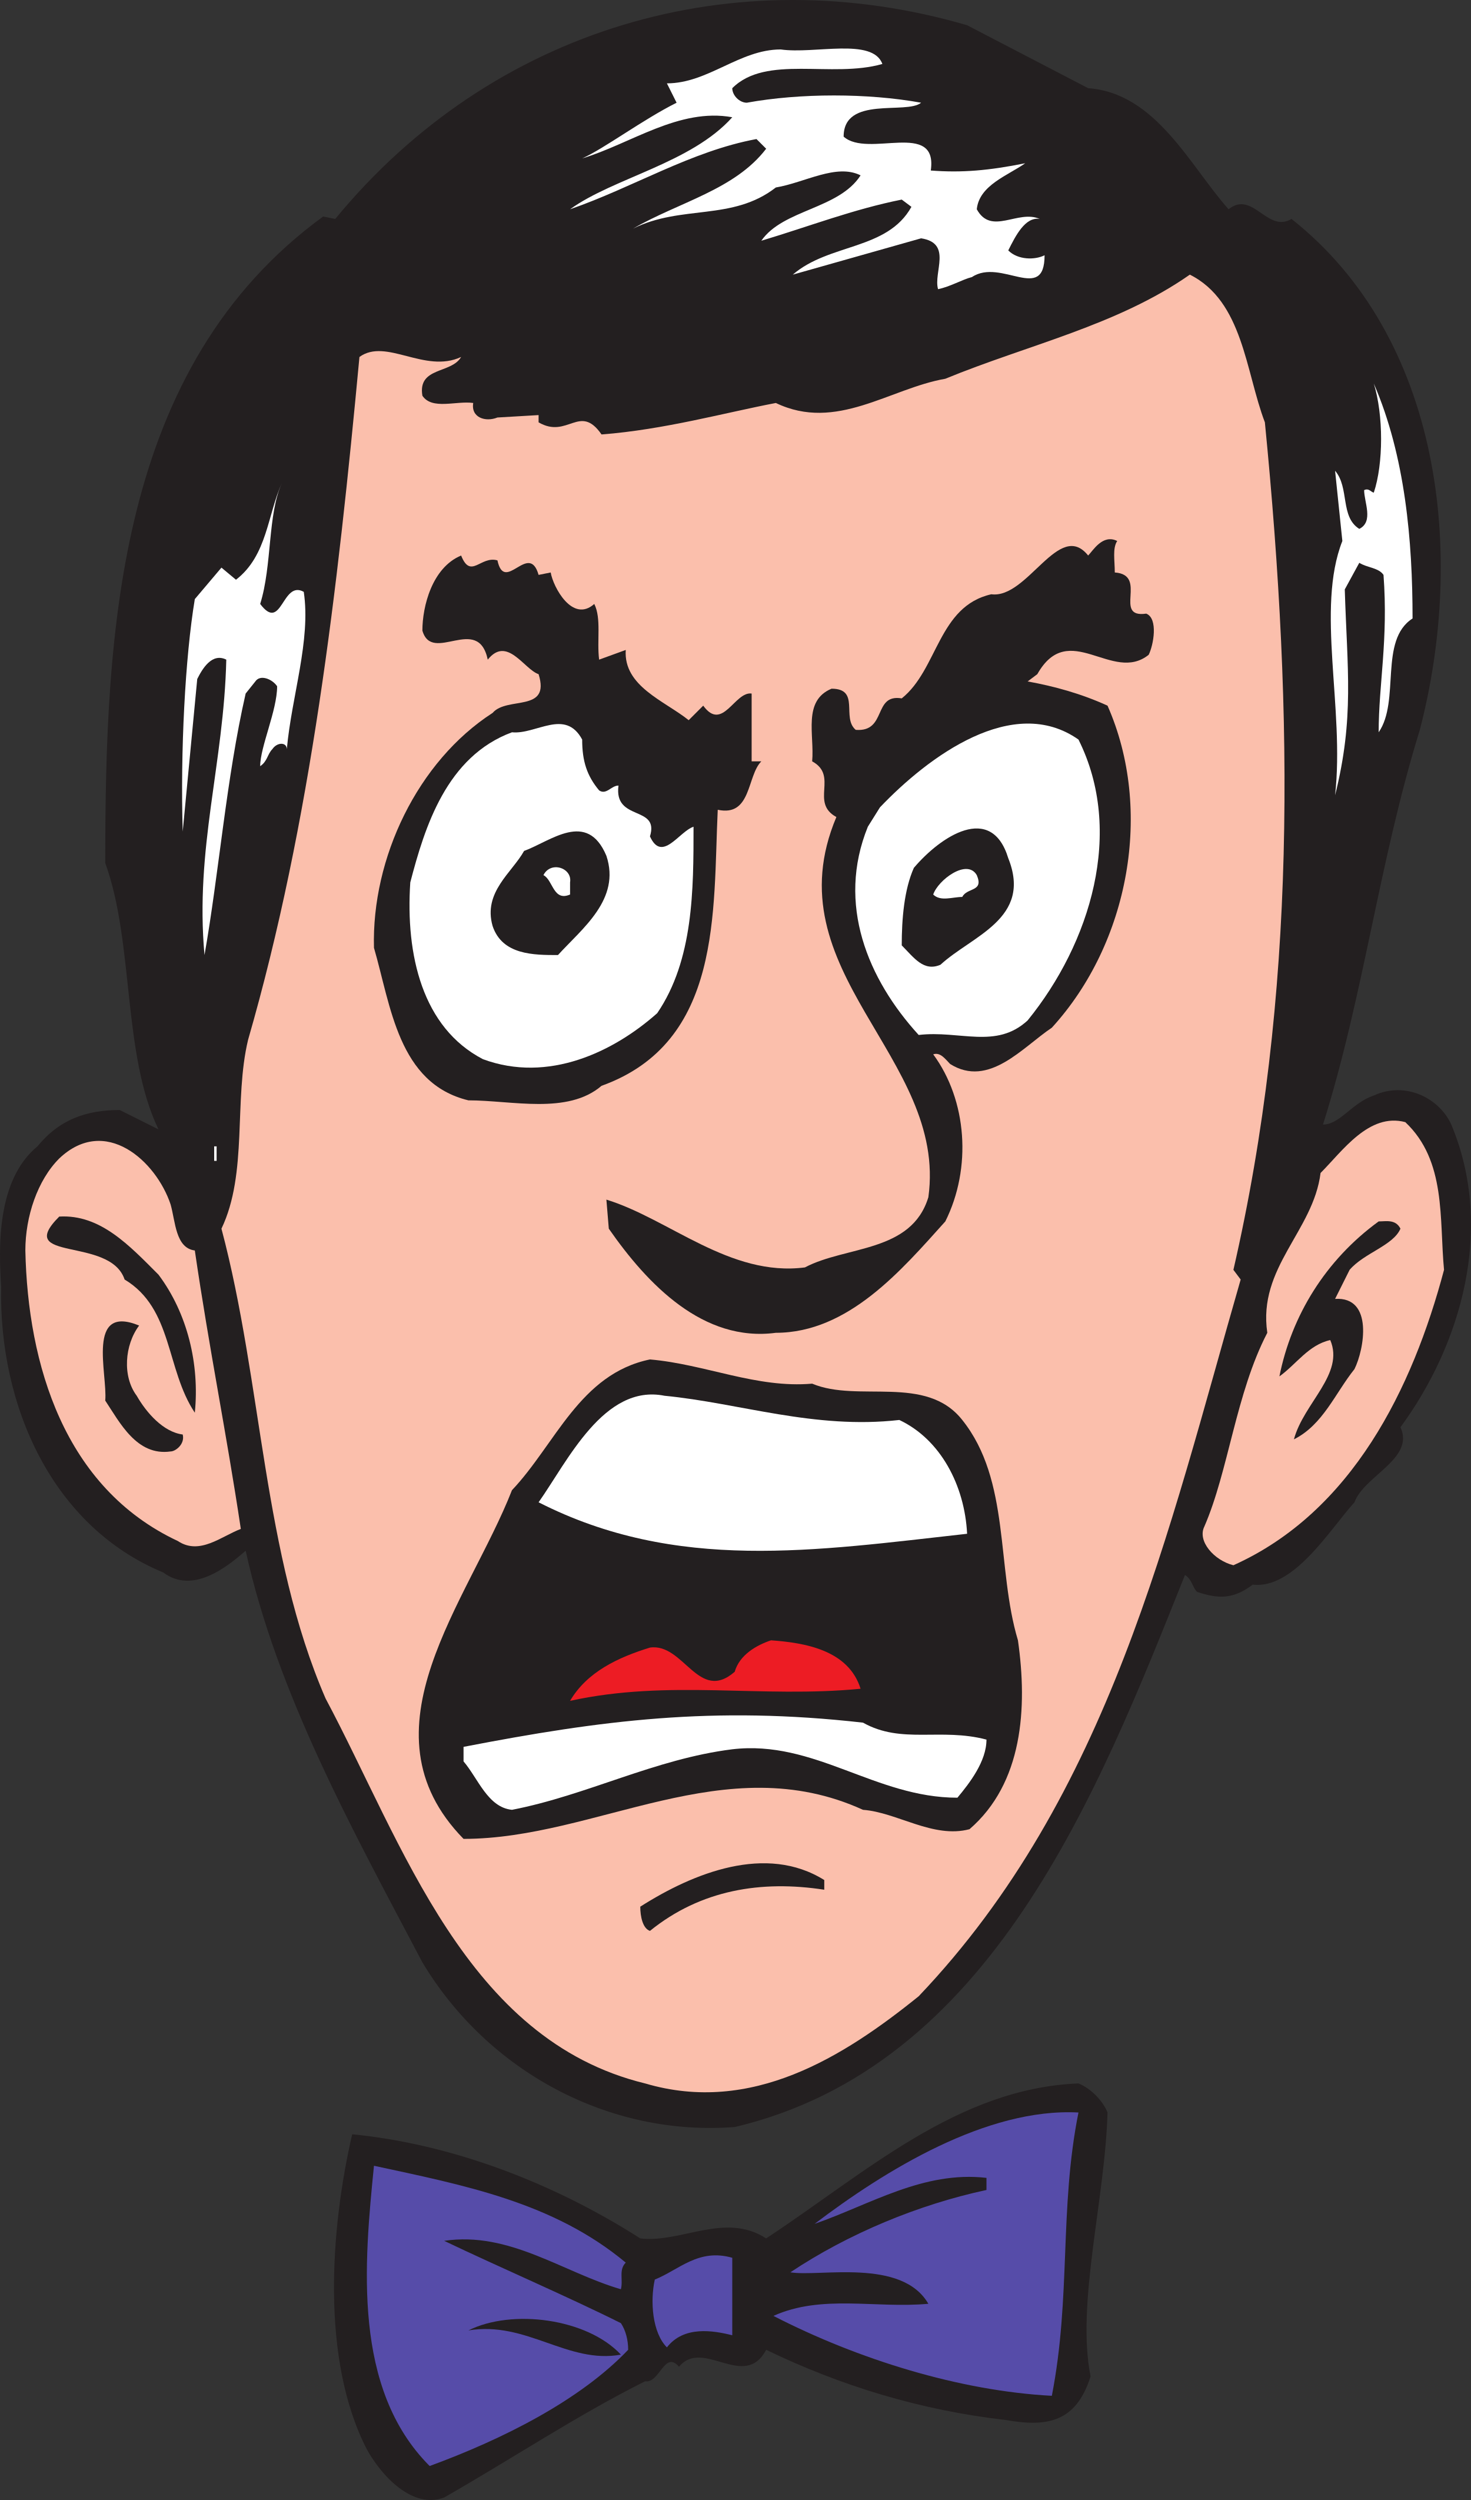
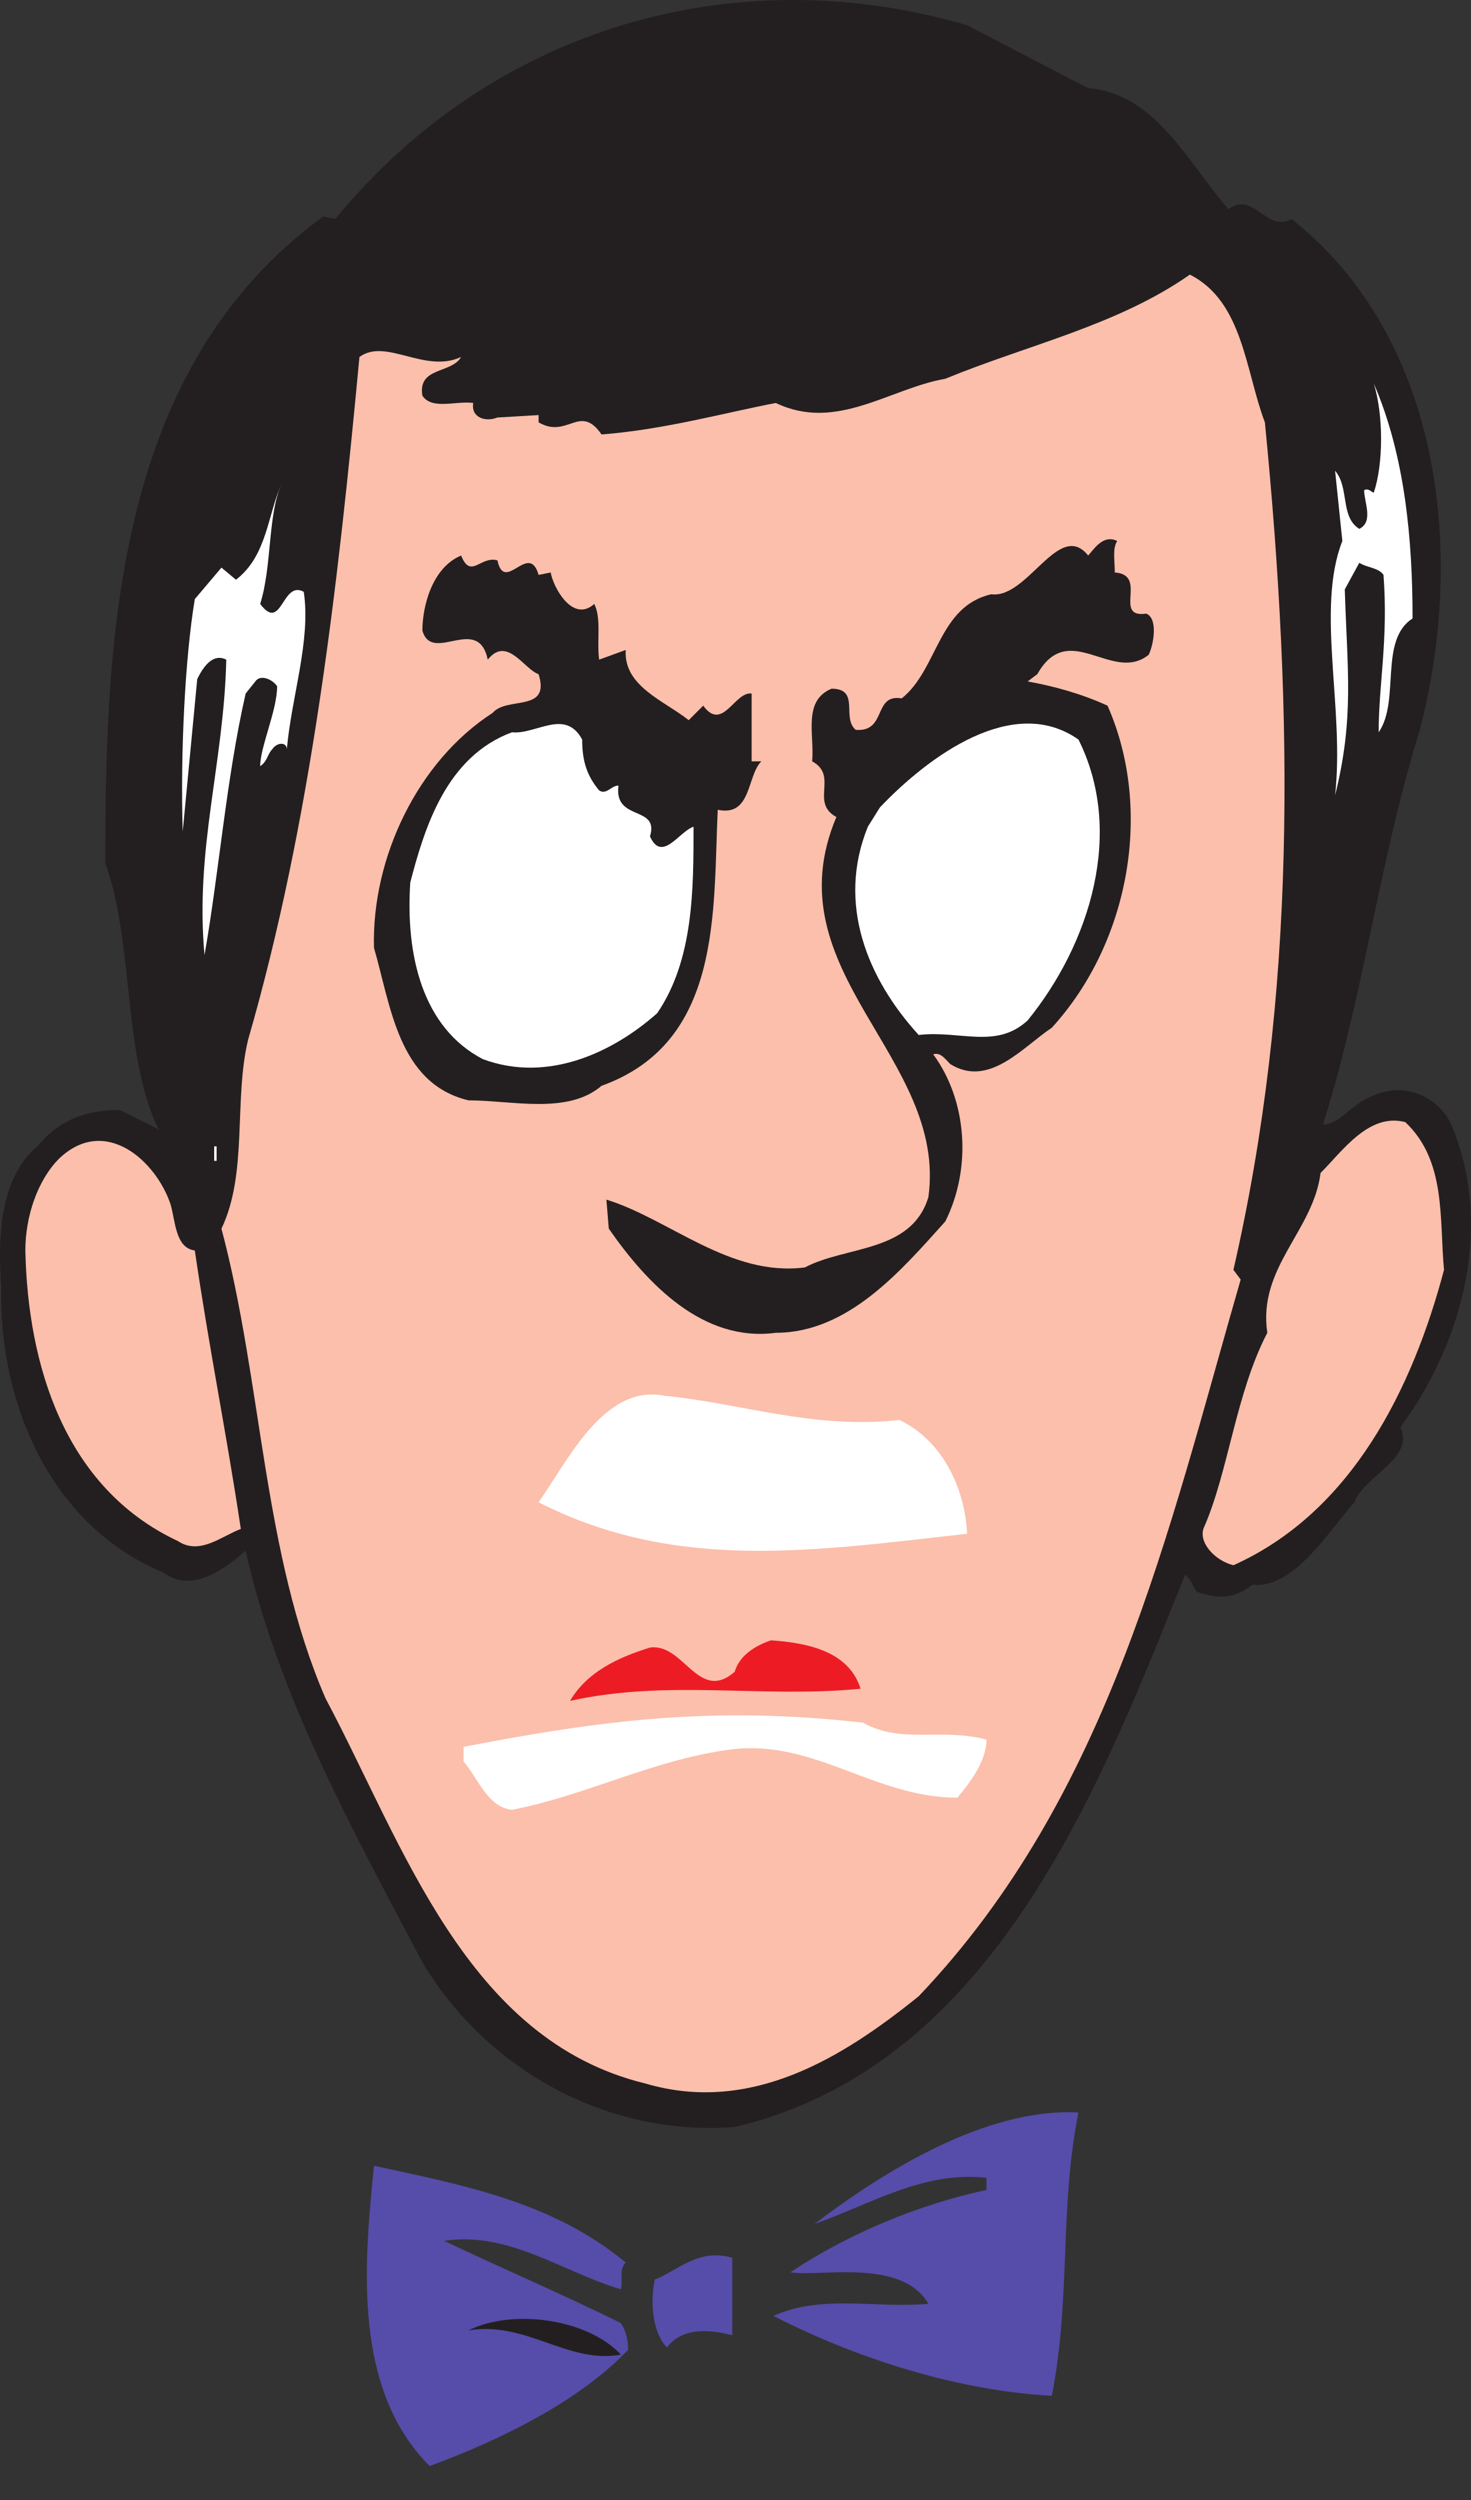
<svg xmlns="http://www.w3.org/2000/svg" width="455.709" height="774.349">
  <rect width="100%" height="100%" fill="#333333" stroke="none" />
  <path fill="#231f20" fill-rule="evenodd" d="M337.104 27.316c21 1.5 31.5 24 43.5 37.5 7.5-6 12 7.5 19.5 3 46.5 36.75 54 103.5 39.75 158.25-12.75 41.25-17.25 81.75-30 122.25 5.25 0 9-6.75 15.75-9 9.75-4.5 20.25.75 24 9 13.5 32.25 3 68.25-15.75 93.75 4.5 9.75-11.25 15-14.25 23.25-7.5 8.25-18.75 27-31.5 25.5-6 4.5-10.5 4.5-17.25 2.25-1.5-1.5-1.5-3.75-3.75-5.25-27 67.5-60 152.25-139.5 171-39 3-76.5-17.25-96.75-51-21.75-41.25-45-83.25-54.75-127.5-6 5.25-16.5 13.5-25.5 6.75-34.5-14.25-51-51.75-50.25-88.5-.75-12-1.5-33 11.25-43.5 6.75-8.25 15-11.25 25.5-11.25l12 6c-11.25-23.25-7.5-57.75-16.5-82.5 0-72 3.75-153.75 67.5-200.25l3.75.75c48.75-59.25 123.75-81 195.75-60l37.5 19.5" />
-   <path fill="#fff" fill-rule="evenodd" d="M273.354 19.816c-15.75 4.5-36-3-46.5 7.5 0 2.25 2.25 4.5 4.5 4.5 16.5-3 37.5-3 54 0-4.5 3.75-24-2.25-24 10.5 7.5 6.75 29.25-5.25 27 10.5 9.75.75 18 0 29.25-2.25-5.25 3.75-14.25 6.75-15 14.25 4.5 8.25 12.75 0 19.5 3-4.5-.75-7.5 5.25-9.75 9.75 3 3 8.25 3 11.25 1.5 0 15-13.5.75-22.5 6.75-3 .75-6.75 3-10.5 3.75-1.5-5.25 4.5-14.25-5.25-15.75l-39.75 11.25c11.25-9.75 29.25-7.5 36.75-21l-3-2.25c-15 3-28.5 8.25-43.5 12.75 6.75-9.75 24-9.75 30.75-20.25-7.5-3.75-17.25 2.25-26.25 3.75-13.5 10.5-29.25 5.25-44.25 12.75 14.25-8.25 31.5-12 41.25-24.75l-3-3c-20.25 3.75-38.25 15-57.75 21.75 13.5-9.75 37.5-14.25 50.25-28.5-16.5-3-31.5 8.25-46.5 12.75 6.75-3 18.75-12 29.25-17.25l-3-6c12.75 0 22.5-10.5 35.25-10.5 10.5 1.5 28.5-3.75 31.5 4.5" />
  <path fill="#fbbfac" fill-rule="evenodd" d="M391.854 130.816c9 91.5 9.75 177.75-9.75 262.5l2.25 3c-22.5 78-40.5 159.75-99.75 222-23.25 18.75-51.75 36.75-84.75 27-55.5-13.5-75-74.25-99-119.25-19.5-45-19.5-97.5-32.25-145.5 8.25-17.25 3.75-39.75 8.25-58.5 19.5-67.5 27.75-139.5 34.5-211.5 8.25-6 20.25 5.25 31.5 0-3 5.25-13.5 3-12 12 3 4.5 10.5 1.5 15.75 2.25-.75 4.5 3.75 6 7.5 4.5l12.75-.75v2.25c9 5.25 12.75-6 19.5 3.75 19.5-1.5 38.25-6.75 54-9.75 18.75 9 35.25-4.5 52.5-7.5 25.5-10.5 53.25-16.5 75.75-32.25 16.5 8.25 17.25 30 23.25 45.75" />
  <path fill="#fff" fill-rule="evenodd" d="M437.604 191.566c-10.5 6.75-3.75 25.5-10.5 35.25 0-15 3-28.5 1.5-48.75-1.5-2.25-5.25-2.25-7.5-3.75l-4.5 8.25c.75 24.75 3 39.75-3 63.75 3-27-6-57.75 2.25-78.75l-2.25-21.75c4.5 5.25 1.5 14.25 7.5 18 4.5-2.25 1.5-8.25 1.5-12 1.5-.75 2.25.75 3 .75 3-9 3-24 0-33.75 9.75 22.5 12 48.75 12 72.75m-357-4.5c6.75 9 6.75-7.5 13.5-3.75 2.25 15-3.75 32.25-5.25 48.75 0-2.25-3-2.25-4.5 0-1.5 1.5-1.5 3.75-3.75 5.25 0-6 5.25-17.25 5.25-24.75-1.5-2.25-5.25-3.75-6.75-1.5l-3 3.75c-6 26.25-8.25 55.5-12.75 81-3-33 6-59.25 6.75-91.5-4.5-2.25-7.5 3-9 6l-4.5 47.25c-.75-24.75.75-54 3.75-72l8.25-9.75 4.5 3.75c9.75-7.5 9.75-20.25 14.25-30-4.5 9.75-3 25.5-6.75 37.5" />
  <path fill="#231f20" fill-rule="evenodd" d="M337.104 172.066c1.5-1.5 4.5-6.75 9-4.5-1.5 2.25-.75 6-.75 9.75 10.5.75-.75 14.25 9.75 12.75 3.75 1.5 2.25 9.75.75 12.75-11.25 9-24.75-11.25-34.5 6l-3 2.25c8.25 1.5 16.5 3.75 24.75 7.5 14.25 32.25 6.75 73.5-17.25 99.75-9 6-19.5 18.75-31.5 11.25-1.5-1.5-3-3.75-5.25-3 10.5 14.25 12 35.25 3.75 51.75-13.5 15-30 34.5-52.5 34.5-22.5 3-39.75-15-51.75-32.25l-.75-9c19.5 6 38.25 24 61.5 21 12.75-6.75 33-4.5 38.25-21.75 6-43.5-48.75-69.75-28.5-117.75-8.25-4.5.75-12.75-7.5-17.25.75-8.25-3-18.75 6-22.5 9 0 3 9 7.5 12.75 9.75.75 5.25-11.25 14.25-9.75 11.25-9 11.25-28.5 27.75-32.25 11.25 1.5 21-23.25 30-12" />
  <path fill="#231f20" fill-rule="evenodd" d="M154.104 173.566c2.25 10.5 9.75-6 12.75 4.5l3.75-.75c.75 4.5 6.75 15.75 13.5 9.75 2.25 4.5.75 11.25 1.5 17.25l8.25-3c-.75 11.25 12 15.75 19.5 21.75l4.5-4.5c6 8.25 9.75-4.5 15-3.75v21h3c-4.5 4.5-3 17.25-13.5 15-1.5 31.5 1.5 72-36 85.5-10.5 9-27.75 4.5-41.25 4.5-21.75-5.25-24-29.25-29.25-47.25-.75-27.75 13.5-57.75 36.75-72.75 4.5-5.25 18 0 14.25-12-4.5-1.5-9.75-12-15.75-4.5-3-14.25-17.25 1.5-20.25-9 0-7.5 3-19.5 12-23.25 3 7.5 6 0 11.25 1.5" />
  <path fill="#fff" fill-rule="evenodd" d="M334.104 229.066c14.25 28.5 3.75 63-15.75 87-9.75 9-21 3-33.75 4.5-15.75-17.25-25.5-40.5-15.75-64.5l3.75-6c15-15.75 41.25-35.25 61.5-21m-142.5 14.25c-1.5 11.25 12.75 6 9.75 15.75 3.75 8.25 9-1.5 13.5-3 0 19.5 0 41.25-11.25 57.75-13.5 12-33.75 21.75-54 14.25-18.75-9.75-24-32.25-22.5-54.75 4.5-17.25 11.25-39 31.5-46.5 7.5.75 16.5-7.5 21.75 2.25 0 6.75 1.5 11.25 5.25 15.75 2.25 1.5 3.75-1.5 6-1.5" />
-   <path fill="#231f20" fill-rule="evenodd" d="M312.354 265.816c7.5 18.75-11.25 24-21 33-5.25 2.25-8.25-2.25-12-6 0-8.25.75-17.25 3.75-24 8.25-9.75 24-20.25 29.25-3m-124.5-.75c4.5 13.5-7.5 22.5-15 30.75-7.5 0-17.25 0-20.25-9-3-10.5 6-16.5 9.75-23.25 8.25-3 19.5-12.75 25.5 1.5" />
  <path fill="#fff" fill-rule="evenodd" d="M176.604 273.316v3.75c-5.25 2.25-5.25-4.5-8.25-6 2.25-4.5 9-2.25 8.25 2.25m126-2.25c2.25 5.25-3 3.75-4.5 6.75-3 0-6.75 1.5-9-.75 1.5-4.5 10.5-11.25 13.5-6" />
  <path fill="#fbbfac" fill-rule="evenodd" d="M447.354 393.316c-9.75 36.75-28.5 75-65.25 91.5-6-1.5-11.25-7.5-9-12 7.5-17.25 9.75-41.25 19.5-60-3-20.25 14.25-31.5 16.5-49.5 6.75-6.75 15-18.75 26.25-15.75 12.75 12 10.5 30 12 45.75m-394.5-20.25c1.5 5.25 1.5 13.5 7.5 14.25 4.5 30.75 9.75 56.25 14.25 86.25-6 2.25-12.75 8.25-19.5 3.75-35.25-16.5-46.5-54.75-47.25-90 0-10.5 3.75-21.75 10.5-28.5 14.25-13.5 30 .75 34.5 14.25" />
  <path fill="#fff" fill-rule="evenodd" d="M66.354 355.066h.75v4.5h-.75v-4.5" />
-   <path fill="#231f20" fill-rule="evenodd" d="M49.104 394.816c9 12 12.75 27.75 11.25 42.75-9-13.5-6.75-32.25-21.75-41.25-4.5-13.5-34.5-5.25-20.25-19.5 12.75-.75 21.75 9 30.75 18m384.75-14.25c-2.25 5.25-11.25 7.5-15.75 12.75l-4.5 9c12-.75 9 15.75 6 21.75-6 7.5-9.75 17.25-18.75 21.75 3-11.25 15.75-20.25 11.25-30.75-6.75 1.5-10.5 7.5-15.75 11.25 3.75-18.75 14.25-36 30.75-48 2.25 0 5.25-.75 6.75 2.25" />
-   <path fill="#231f20" fill-rule="evenodd" d="M43.104 410.566c-4.5 6-5.25 15.75-.75 21.75 3 5.25 8.25 11.25 14.25 12 .75 3-2.25 5.25-3.75 5.25-10.5 1.5-15.75-9-20.25-15.75.75-8.25-6-30 10.5-23.25m208.5 18c14.25 6 35.25-3 46.5 11.25 15 18.75 10.5 45.75 17.25 68.25 3 21 1.5 44.25-15 58.5-11.25 3-22.5-5.25-33-6-42.75-19.5-82.5 9-123.75 9-33-33.75 1.5-73.5 15-108 13.5-14.25 21-36 42.75-40.5 17.25 1.5 33 9 50.25 7.5" />
  <path fill="#fff" fill-rule="evenodd" d="M278.604 439.816c12.75 6 20.25 20.25 21 35.25-47.25 5.25-90 12-132.75-9.75 9-12.75 20.25-36.75 39-33 23.25 2.25 46.5 10.5 72.75 7.5" />
  <path fill="#ed1c24" fill-rule="evenodd" d="M266.604 523.066c-30.75 3-59.25-3-90 3.75 5.25-9 15-13.5 24.75-16.5 10.5-1.5 15 17.25 26.25 7.5 1.5-5.25 6.75-8.25 11.25-9.75 10.5.75 24 3 27.75 15" />
  <path fill="#fff" fill-rule="evenodd" d="M305.604 538.816c0 6.75-5.25 13.5-9 18-25.5 0-44.25-18-69.75-15-24 3-45 14.25-68.25 18.75-7.5-.75-10.5-9.75-15-15v-4.5c42.75-8.25 77.25-12.75 123.75-7.5 12 6.75 24 1.5 38.25 5.25" />
-   <path fill="#231f20" fill-rule="evenodd" d="M255.354 582.316v3c-19.5-3-38.25 0-54 12.75-2.25-.75-3-4.5-3-7.5 16.5-10.5 39-19.5 57-8.25m87.75 72c-.75 27-9.75 59.25-5.25 81.75-4.5 14.25-13.5 15.75-26.25 13.5-26.25-3-51-10.5-74.25-21.75-6.75 12.75-19.5-3.75-27 5.25-4.5-5.25-6 5.25-10.5 4.5-21 10.5-41.25 24-62.25 36-9.75 3.75-19.5-6.75-24-15-14.25-27.75-11.25-68.25-4.5-97.5 30.75 3 62.25 15 89.25 32.25 12.75 1.5 26.25-8.25 39 0 30.75-20.25 59.25-46.5 96.75-48 3.75 1.5 7.5 5.25 9 9" />
  <path fill="#564ca9" fill-rule="evenodd" d="M334.104 654.316c-6 30-2.25 57-8.25 87.75-28.5-1.5-60-11.25-86.25-24.75 15-6.75 31.5-2.25 48-3.75-8.25-14.25-33.75-8.25-42.75-9.75 18-12 39.75-21 60.75-25.5v-3.75c-19.5-2.25-36 8.25-53.25 14.25 21.75-16.5 53.25-36 81.75-34.5m-140.25 46.5c-2.25 2.25-.75 5.25-1.5 8.25-18-5.25-34.5-18-54.75-15 17.25 8.25 38.25 17.25 54.75 25.5 1.5 2.25 2.25 5.25 2.25 8.25-15 15.75-39 27.75-61.5 36-24-24-20.25-63-17.25-93 27.75 6 55.5 11.25 78 30m33 22.5c-6-1.5-15-3-20.25 3.75-4.5-4.5-5.25-14.25-3.75-21 7.5-3 13.5-9.75 24-6.75v24" />
  <path fill="#231f20" fill-rule="evenodd" d="M192.354 729.316c-16.5 3-29.25-10.5-47.25-7.5 13.5-6.75 36.75-3.75 47.25 7.5" />
</svg>